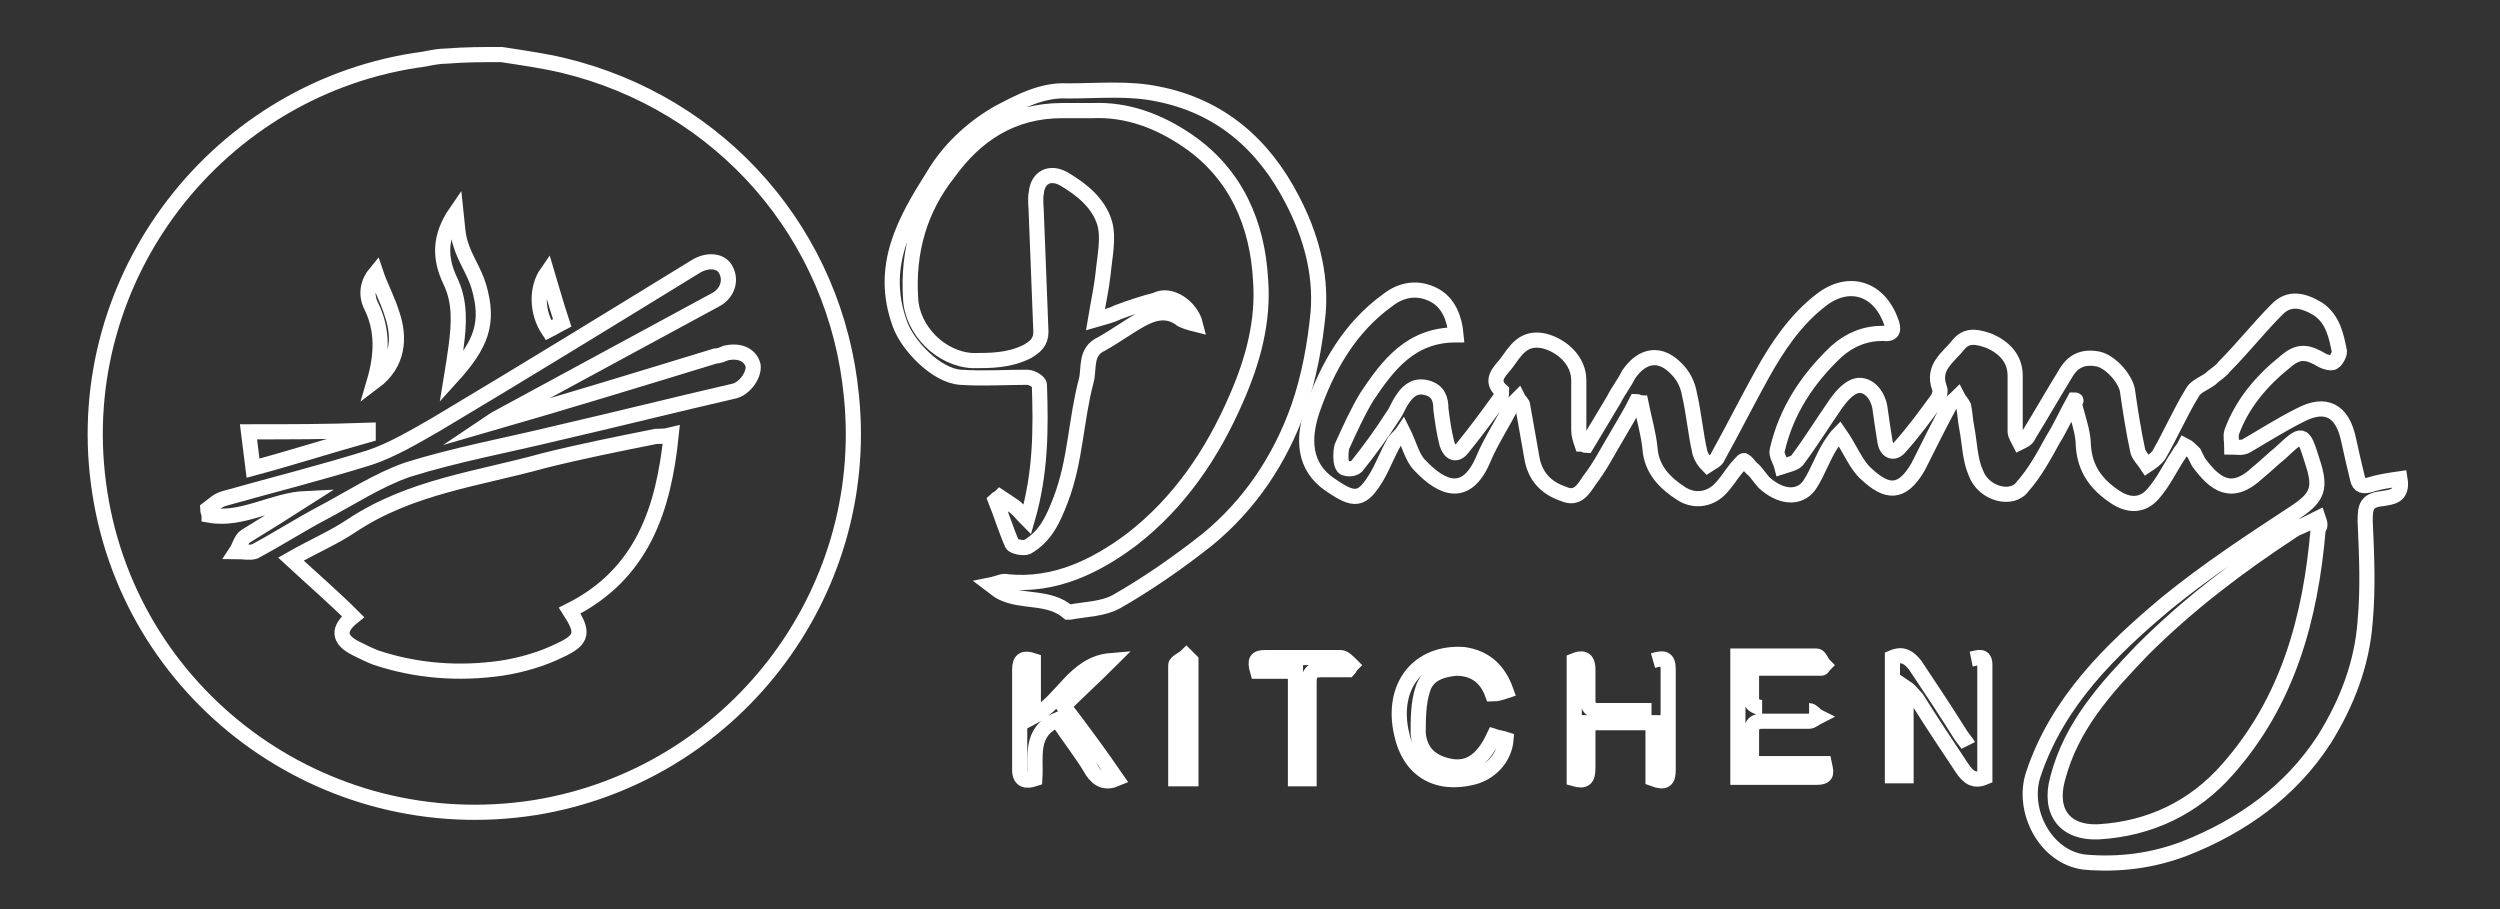
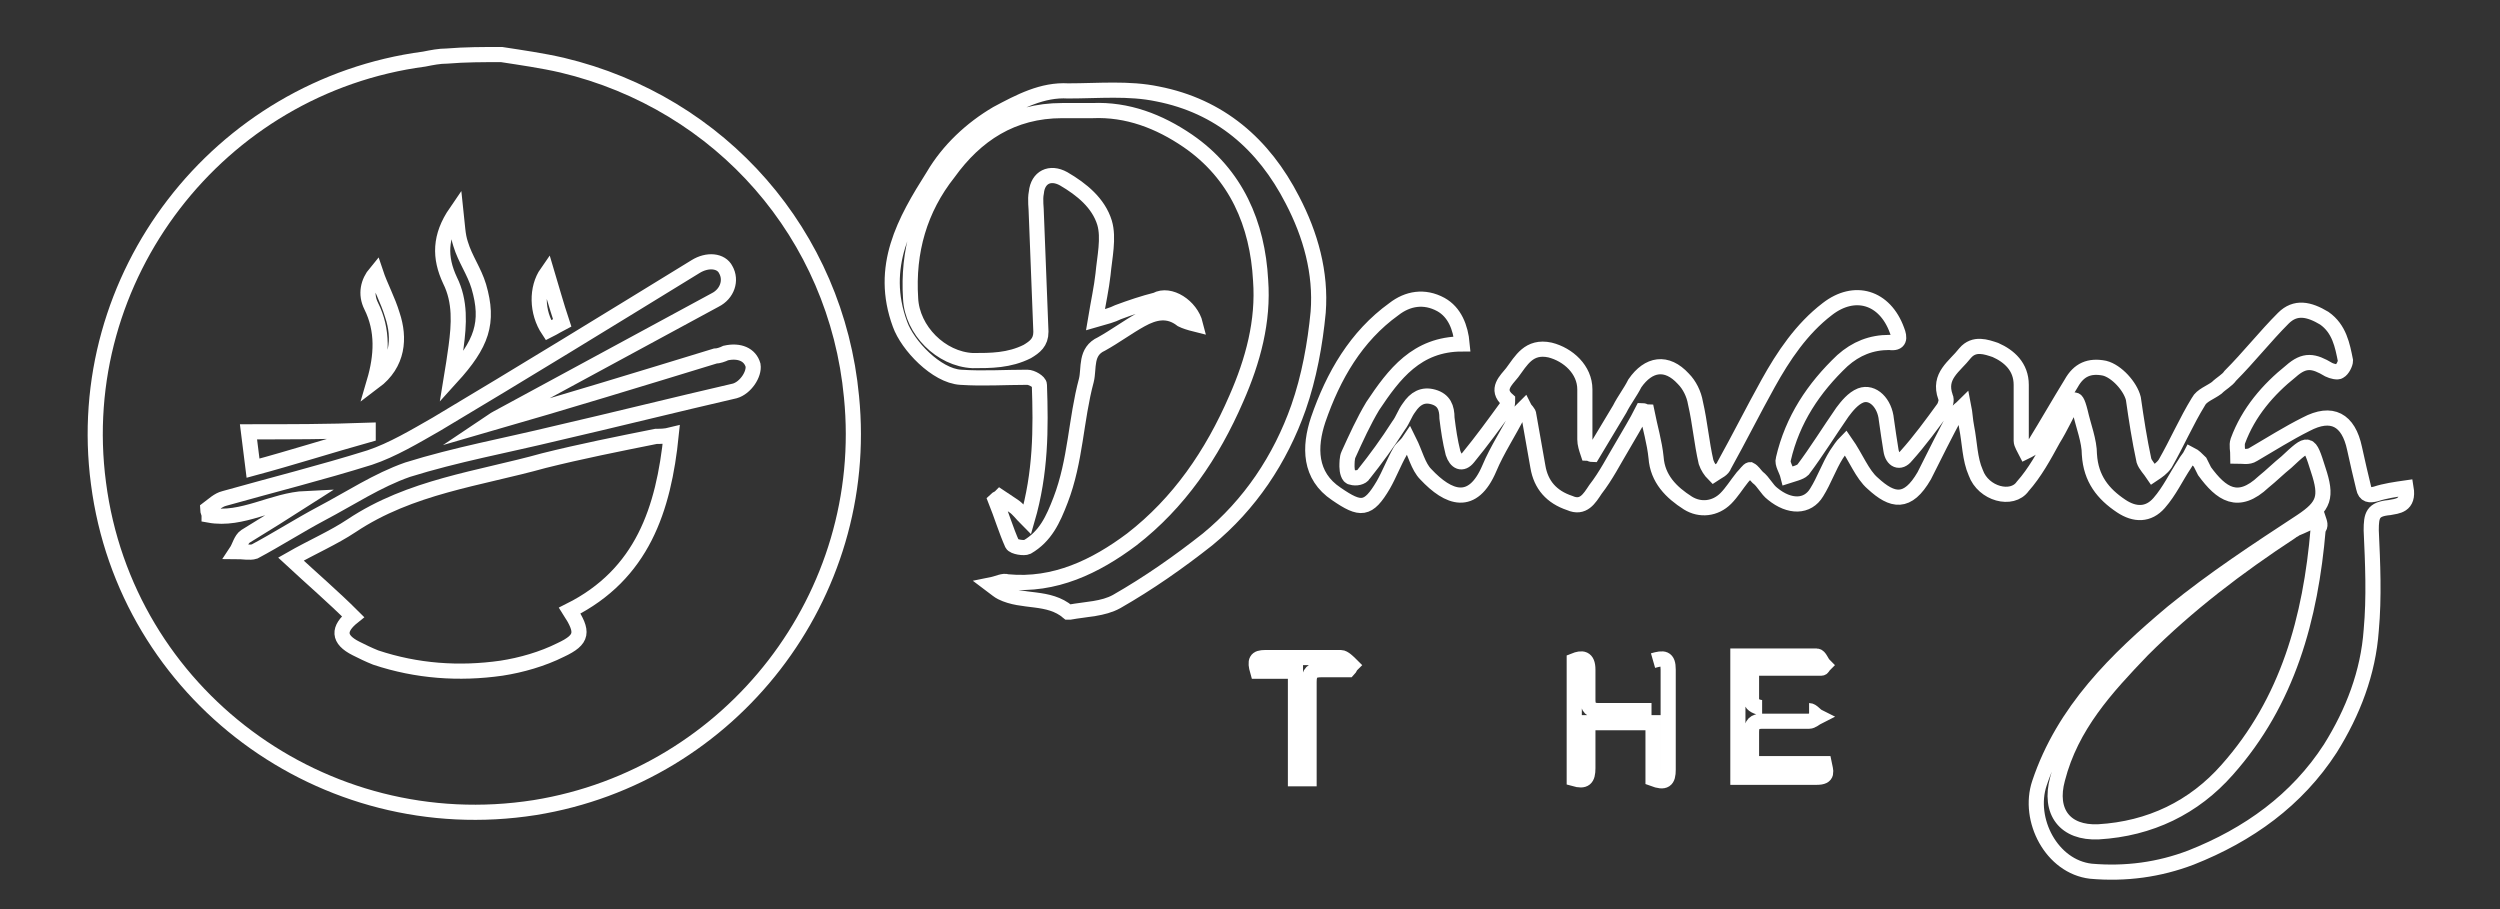
<svg xmlns="http://www.w3.org/2000/svg" version="1.1" id="Layer_1" x="0px" y="0px" viewBox="0 0 165 60" style="enable-background:new 0 0 165 60;" xml:space="preserve">
  <rect x="0" y="0" width="165" height="60" fill="#333333" stroke="none" />
  <style type="text/css">
	.st0{fill:none;stroke:#FFFFFF;stroke-miterlimit:10;}
</style>
  <g id="Y0WdmL.tif">
    <g>
      <path class="st0" d="M33.1,3.6c1.3,0.2,2.7,0.4,4,0.7c10.5,2.5,18.1,11.2,19.1,21.9c1.3,13.1-7.9,25-20.9,27.1    c-14,2.2-27-7.5-28.8-21.4C4.7,18.3,14.4,5.7,28,3.9c0.5-0.1,1-0.2,1.5-0.2C30.7,3.6,31.9,3.6,33.1,3.6z M37.6,40.3    c4.8-2.4,6.2-6.7,6.7-11.6c-0.4,0.1-0.7,0.1-1,0.1c-2.5,0.5-5,1-7.4,1.6c-4.3,1.2-8.8,1.7-12.7,4.3c-1.2,0.8-2.6,1.4-4,2.2    c1.4,1.3,2.8,2.5,4.1,3.8c-1,0.8-1,1.5,0.2,2.1c0.4,0.2,0.8,0.4,1.3,0.6c2.7,0.9,5.5,1.1,8.3,0.7c1.3-0.2,2.7-0.6,3.9-1.2    C38.5,42.2,38.5,41.7,37.6,40.3z M32.2,28c0.3-0.2,0.4-0.3,0.6-0.4c4.8-2.6,9.6-5.2,14.4-7.8c0.8-0.4,1.1-1.3,0.7-2    c-0.3-0.6-1.2-0.7-2-0.2c-5.7,3.5-11.4,7-17.1,10.4c-1.4,0.8-2.9,1.7-4.4,2.2c-3.2,1-6.4,1.8-9.6,2.7c-0.4,0.1-0.7,0.4-1.1,0.7    c0,0.1,0.1,0.3,0.1,0.4c2.2,0.4,4.2-1,6.4-1.1c-1.4,0.9-2.7,1.7-4,2.5c-0.3,0.2-0.4,0.7-0.6,1c0.4,0,0.9,0.1,1.2,0    c1.5-0.8,2.9-1.7,4.4-2.5c1.9-1,3.7-2.2,5.7-2.9c3.2-1,6.5-1.6,9.8-2.4c3.9-0.9,7.9-1.9,11.8-2.8c0.7-0.2,1.3-1.1,1.2-1.7    c-0.2-0.7-0.9-1-1.8-0.8c-0.2,0.1-0.5,0.2-0.7,0.2C42.3,25,37.4,26.5,32.2,28z M29.8,24.9c2-2.2,2.5-3.6,1.8-6    c-0.3-1-0.9-1.8-1.2-2.8c-0.2-0.6-0.2-1.2-0.3-2.1c-1.1,1.6-1.1,3-0.4,4.5c0.7,1.4,0.6,2.9,0.4,4.4C30,23.6,29.9,24.3,29.8,24.9z     M16.4,28.5c0.1,0.8,0.2,1.6,0.3,2.4c2.6-0.7,5.1-1.5,7.6-2.2c0-0.1,0-0.2,0-0.3C21.6,28.5,19.1,28.5,16.4,28.5z M24.7,25.2    c1.6-1.2,1.7-2.9,1.2-4.4c-0.3-1-0.8-1.9-1.1-2.8c-0.5,0.6-0.7,1.4-0.3,2.2C25.3,21.8,25.2,23.5,24.7,25.2z M37.1,21.3    c-0.4-1.2-0.7-2.3-1-3.3c-0.7,1-0.7,2.6,0.1,3.8C36.6,21.6,36.9,21.4,37.1,21.3z" />
-       <path class="st0" d="M136.9,26.4c-0.5,0.9-0.9,1.8-1.4,2.6c-0.6,1.1-1.2,2.2-2,3.1c-0.7,1-2.6,0.5-3.1-0.9c-0.4-0.9-0.4-2-0.6-3    c-0.1-0.5-0.1-0.9-0.2-1.4c-0.1-0.2-0.3-0.4-0.4-0.6c-0.2,0.2-0.4,0.3-0.5,0.5c-0.7,1.3-1.4,2.7-2.1,4.1c-1.1,1.9-2.1,1.7-3.4,0.5    c-0.7-0.6-1.1-1.7-1.8-2.7c-0.2,0.2-0.4,0.5-0.6,0.8c-0.5,0.8-0.8,1.7-1.3,2.5c-0.6,1-1.8,1-2.9,0.1c-0.4-0.3-0.6-0.8-1-1.1    c-0.2-0.2-0.3-0.4-0.5-0.5c-0.1,0-0.3,0.3-0.5,0.5c-0.4,0.5-0.7,1-1.1,1.4c-0.7,0.7-1.7,0.8-2.5,0.3c-1.1-0.7-2-1.6-2.1-3    c-0.1-1-0.4-2-0.6-3c-0.1,0-0.2-0.1-0.3-0.1c-0.4,0.8-0.9,1.6-1.3,2.3c-0.6,1-1.1,2-1.8,2.9c-0.4,0.6-0.8,1.3-1.7,0.9    c-1.2-0.4-1.9-1.2-2.1-2.4c-0.2-1.1-0.4-2.3-0.6-3.4c0-0.2-0.2-0.3-0.3-0.5c-0.1,0.1-0.3,0.3-0.4,0.4c-0.6,1.2-1.4,2.4-1.9,3.6    c-1.1,2.6-2.7,2-4.2,0.4c-0.5-0.5-0.7-1.4-1.1-2.2c-0.2,0.3-0.5,0.5-0.6,0.7c-0.4,0.7-0.7,1.5-1.1,2.2c-1,1.7-1.5,1.7-3.1,0.6    c-1.8-1.2-1.8-3.1-1.2-4.9c1-2.9,2.5-5.5,5-7.3c0.9-0.7,2-0.9,3.1-0.3c0.9,0.5,1.3,1.5,1.4,2.6c-3,0-4.5,2-5.9,4.1    c-0.6,1-1.1,2.1-1.6,3.2c-0.1,0.2-0.1,0.6-0.1,0.8c0,0.3,0.1,0.7,0.3,0.7c0.3,0.1,0.7,0,0.8-0.2c0.8-1,1.6-2.1,2.3-3.2    c0.3-0.4,0.4-0.8,0.7-1.2c0.4-0.6,0.9-0.9,1.6-0.7c0.7,0.2,0.9,0.7,0.9,1.4c0.1,0.8,0.2,1.5,0.4,2.3c0.2,0.6,0.6,0.8,1,0.3    c0.9-1.1,1.7-2.2,2.5-3.3c0.1-0.1,0.1-0.4,0.1-0.5c-0.8-0.7-0.1-1.3,0.3-1.8c0.6-0.8,1.1-1.8,2.5-1.5c1.2,0.3,2.3,1.3,2.3,2.6    c0,1.1,0,2.2,0,3.3c0,0.3,0.1,0.6,0.2,0.9c0.1,0,0.2,0.1,0.3,0.1c0.6-1,1.2-2,1.8-3c0.3-0.6,0.7-1.1,1-1.7    c0.9-1.3,2.1-1.5,3.2-0.3c0.4,0.4,0.7,1,0.8,1.6c0.3,1.3,0.4,2.6,0.7,3.9c0.1,0.3,0.3,0.6,0.5,0.8c0.3-0.2,0.6-0.3,0.7-0.6    c1-1.8,1.9-3.6,2.9-5.4c1-1.8,2.2-3.6,3.9-4.9c1.8-1.4,3.8-0.8,4.6,1.4c0.2,0.5,0.2,0.9-0.5,0.8c-1.2,0-2.2,0.4-3.1,1.2    c-1.9,1.8-3.3,3.9-3.9,6.5c-0.1,0.3,0.2,0.7,0.3,1.1c0.3-0.1,0.8-0.2,1-0.4c0.9-1.2,1.7-2.5,2.6-3.8c0.3-0.4,0.7-0.9,1.2-1.1    c0.8-0.3,1.6,0.5,1.7,1.6c0.1,0.7,0.2,1.4,0.3,2c0.1,0.7,0.6,0.9,1,0.4c0.9-1,1.7-2.1,2.5-3.2c0.1-0.2,0.2-0.5,0.1-0.7    c-0.5-1.4,0.6-2,1.3-2.9c0.6-0.7,1.4-0.4,2-0.2c0.9,0.4,1.7,1.1,1.7,2.3c0,1.2,0,2.5,0,3.7c0,0.2,0.2,0.5,0.3,0.7    c0.2-0.1,0.5-0.2,0.6-0.5c0.8-1.3,1.6-2.7,2.4-4c0.5-0.9,1.2-1.2,2.2-1c0.8,0.2,1.7,1.2,1.9,2c0.2,1.4,0.4,2.7,0.7,4.1    c0.1,0.3,0.4,0.6,0.6,0.9c0.3-0.2,0.6-0.4,0.8-0.7c0.8-1.4,1.4-2.8,2.2-4.1c0.2-0.4,0.8-0.6,1.2-0.9c0.3-0.3,0.7-0.5,0.9-0.8    c1.2-1.2,2.3-2.6,3.5-3.8c0.8-0.8,1.7-0.6,2.7,0c1,0.7,1.2,1.8,1.4,2.8c0,0.2-0.2,0.6-0.4,0.7c-0.1,0.1-0.5,0-0.7-0.1    c-1-0.6-1.6-0.7-2.5,0.1c-1.5,1.2-2.8,2.7-3.5,4.6c-0.1,0.3,0,0.6,0,1c0.3,0,0.7,0.1,1-0.1c1.2-0.7,2.3-1.4,3.5-2    c1.7-0.9,2.8-0.3,3.2,1.6c0.2,0.9,0.4,1.8,0.6,2.6c0.1,0.5,0.4,0.5,0.8,0.4c0.6-0.2,1.3-0.3,2-0.4c0.2,1.2-0.6,1.2-1.1,1.3    c-1.1,0.1-1.2,0.5-1.2,1.5c0.1,2.2,0.2,4.4,0,6.6c-0.2,2.8-1.2,5.4-2.7,7.8c-2.2,3.4-5.4,5.7-9.2,7.2c-2.1,0.8-4.3,1.1-6.6,0.9    c-2.6-0.3-4.2-3.4-3.4-5.8c1.6-4.8,5.1-8.2,8.8-11.3c2.7-2.2,5.6-4.1,8.5-6c1.5-1,1.7-1.6,1.1-3.4c-0.6-1.9-0.6-1.9-2.1-0.5    c-0.5,0.4-1,0.9-1.5,1.3c-1.7,1.6-2.8,0.8-3.9-0.7c-0.1-0.2-0.2-0.4-0.3-0.6c-0.2-0.2-0.4-0.4-0.6-0.5c-0.1,0.2-0.3,0.4-0.4,0.6    c-0.6,0.9-1,1.8-1.7,2.6c-0.7,0.8-1.6,0.8-2.5,0.2c-1.2-0.8-2-1.8-2.1-3.4c0-0.9-0.4-1.9-0.6-2.8C137.1,26.4,137,26.4,136.9,26.4z     M153,34.2c-0.6,0.3-1,0.5-1.5,0.7c-0.1,0.1-0.2,0.1-0.3,0.2c-3.5,2.3-6.8,4.8-9.8,7.8c-2.4,2.5-4.7,5-5.6,8.5    c-0.6,2.2,0.5,3.6,2.7,3.5c3.4-0.2,6.3-1.6,8.5-4.1c4-4.5,5.5-10,6-15.9C153.2,34.7,153.1,34.5,153,34.2z" />
+       <path class="st0" d="M136.9,26.4c-0.5,0.9-0.9,1.8-1.4,2.6c-0.6,1.1-1.2,2.2-2,3.1c-0.7,1-2.6,0.5-3.1-0.9c-0.4-0.9-0.4-2-0.6-3    c-0.1-0.5-0.1-0.9-0.2-1.4c-0.2,0.2-0.4,0.3-0.5,0.5c-0.7,1.3-1.4,2.7-2.1,4.1c-1.1,1.9-2.1,1.7-3.4,0.5    c-0.7-0.6-1.1-1.7-1.8-2.7c-0.2,0.2-0.4,0.5-0.6,0.8c-0.5,0.8-0.8,1.7-1.3,2.5c-0.6,1-1.8,1-2.9,0.1c-0.4-0.3-0.6-0.8-1-1.1    c-0.2-0.2-0.3-0.4-0.5-0.5c-0.1,0-0.3,0.3-0.5,0.5c-0.4,0.5-0.7,1-1.1,1.4c-0.7,0.7-1.7,0.8-2.5,0.3c-1.1-0.7-2-1.6-2.1-3    c-0.1-1-0.4-2-0.6-3c-0.1,0-0.2-0.1-0.3-0.1c-0.4,0.8-0.9,1.6-1.3,2.3c-0.6,1-1.1,2-1.8,2.9c-0.4,0.6-0.8,1.3-1.7,0.9    c-1.2-0.4-1.9-1.2-2.1-2.4c-0.2-1.1-0.4-2.3-0.6-3.4c0-0.2-0.2-0.3-0.3-0.5c-0.1,0.1-0.3,0.3-0.4,0.4c-0.6,1.2-1.4,2.4-1.9,3.6    c-1.1,2.6-2.7,2-4.2,0.4c-0.5-0.5-0.7-1.4-1.1-2.2c-0.2,0.3-0.5,0.5-0.6,0.7c-0.4,0.7-0.7,1.5-1.1,2.2c-1,1.7-1.5,1.7-3.1,0.6    c-1.8-1.2-1.8-3.1-1.2-4.9c1-2.9,2.5-5.5,5-7.3c0.9-0.7,2-0.9,3.1-0.3c0.9,0.5,1.3,1.5,1.4,2.6c-3,0-4.5,2-5.9,4.1    c-0.6,1-1.1,2.1-1.6,3.2c-0.1,0.2-0.1,0.6-0.1,0.8c0,0.3,0.1,0.7,0.3,0.7c0.3,0.1,0.7,0,0.8-0.2c0.8-1,1.6-2.1,2.3-3.2    c0.3-0.4,0.4-0.8,0.7-1.2c0.4-0.6,0.9-0.9,1.6-0.7c0.7,0.2,0.9,0.7,0.9,1.4c0.1,0.8,0.2,1.5,0.4,2.3c0.2,0.6,0.6,0.8,1,0.3    c0.9-1.1,1.7-2.2,2.5-3.3c0.1-0.1,0.1-0.4,0.1-0.5c-0.8-0.7-0.1-1.3,0.3-1.8c0.6-0.8,1.1-1.8,2.5-1.5c1.2,0.3,2.3,1.3,2.3,2.6    c0,1.1,0,2.2,0,3.3c0,0.3,0.1,0.6,0.2,0.9c0.1,0,0.2,0.1,0.3,0.1c0.6-1,1.2-2,1.8-3c0.3-0.6,0.7-1.1,1-1.7    c0.9-1.3,2.1-1.5,3.2-0.3c0.4,0.4,0.7,1,0.8,1.6c0.3,1.3,0.4,2.6,0.7,3.9c0.1,0.3,0.3,0.6,0.5,0.8c0.3-0.2,0.6-0.3,0.7-0.6    c1-1.8,1.9-3.6,2.9-5.4c1-1.8,2.2-3.6,3.9-4.9c1.8-1.4,3.8-0.8,4.6,1.4c0.2,0.5,0.2,0.9-0.5,0.8c-1.2,0-2.2,0.4-3.1,1.2    c-1.9,1.8-3.3,3.9-3.9,6.5c-0.1,0.3,0.2,0.7,0.3,1.1c0.3-0.1,0.8-0.2,1-0.4c0.9-1.2,1.7-2.5,2.6-3.8c0.3-0.4,0.7-0.9,1.2-1.1    c0.8-0.3,1.6,0.5,1.7,1.6c0.1,0.7,0.2,1.4,0.3,2c0.1,0.7,0.6,0.9,1,0.4c0.9-1,1.7-2.1,2.5-3.2c0.1-0.2,0.2-0.5,0.1-0.7    c-0.5-1.4,0.6-2,1.3-2.9c0.6-0.7,1.4-0.4,2-0.2c0.9,0.4,1.7,1.1,1.7,2.3c0,1.2,0,2.5,0,3.7c0,0.2,0.2,0.5,0.3,0.7    c0.2-0.1,0.5-0.2,0.6-0.5c0.8-1.3,1.6-2.7,2.4-4c0.5-0.9,1.2-1.2,2.2-1c0.8,0.2,1.7,1.2,1.9,2c0.2,1.4,0.4,2.7,0.7,4.1    c0.1,0.3,0.4,0.6,0.6,0.9c0.3-0.2,0.6-0.4,0.8-0.7c0.8-1.4,1.4-2.8,2.2-4.1c0.2-0.4,0.8-0.6,1.2-0.9c0.3-0.3,0.7-0.5,0.9-0.8    c1.2-1.2,2.3-2.6,3.5-3.8c0.8-0.8,1.7-0.6,2.7,0c1,0.7,1.2,1.8,1.4,2.8c0,0.2-0.2,0.6-0.4,0.7c-0.1,0.1-0.5,0-0.7-0.1    c-1-0.6-1.6-0.7-2.5,0.1c-1.5,1.2-2.8,2.7-3.5,4.6c-0.1,0.3,0,0.6,0,1c0.3,0,0.7,0.1,1-0.1c1.2-0.7,2.3-1.4,3.5-2    c1.7-0.9,2.8-0.3,3.2,1.6c0.2,0.9,0.4,1.8,0.6,2.6c0.1,0.5,0.4,0.5,0.8,0.4c0.6-0.2,1.3-0.3,2-0.4c0.2,1.2-0.6,1.2-1.1,1.3    c-1.1,0.1-1.2,0.5-1.2,1.5c0.1,2.2,0.2,4.4,0,6.6c-0.2,2.8-1.2,5.4-2.7,7.8c-2.2,3.4-5.4,5.7-9.2,7.2c-2.1,0.8-4.3,1.1-6.6,0.9    c-2.6-0.3-4.2-3.4-3.4-5.8c1.6-4.8,5.1-8.2,8.8-11.3c2.7-2.2,5.6-4.1,8.5-6c1.5-1,1.7-1.6,1.1-3.4c-0.6-1.9-0.6-1.9-2.1-0.5    c-0.5,0.4-1,0.9-1.5,1.3c-1.7,1.6-2.8,0.8-3.9-0.7c-0.1-0.2-0.2-0.4-0.3-0.6c-0.2-0.2-0.4-0.4-0.6-0.5c-0.1,0.2-0.3,0.4-0.4,0.6    c-0.6,0.9-1,1.8-1.7,2.6c-0.7,0.8-1.6,0.8-2.5,0.2c-1.2-0.8-2-1.8-2.1-3.4c0-0.9-0.4-1.9-0.6-2.8C137.1,26.4,137,26.4,136.9,26.4z     M153,34.2c-0.6,0.3-1,0.5-1.5,0.7c-0.1,0.1-0.2,0.1-0.3,0.2c-3.5,2.3-6.8,4.8-9.8,7.8c-2.4,2.5-4.7,5-5.6,8.5    c-0.6,2.2,0.5,3.6,2.7,3.5c3.4-0.2,6.3-1.6,8.5-4.1c4-4.5,5.5-10,6-15.9C153.2,34.7,153.1,34.5,153,34.2z" />
      <path class="st0" d="M78.9,21.4c-0.4-0.1-0.7-0.2-0.9-0.3c-0.9-0.7-1.8-0.5-2.7,0c-0.9,0.5-1.7,1.1-2.6,1.6    c-1.1,0.5-0.8,1.6-1,2.4C71,27.7,71,30.4,70,33c-0.5,1.3-1,2.4-2.2,3.1c-0.2,0.1-0.9,0-1-0.2C66.4,35,66.1,34,65.7,33    c0.1-0.1,0.2-0.1,0.3-0.2c0.3,0.2,0.6,0.4,0.9,0.6c0.3,0.2,0.5,0.5,0.9,0.9c0.9-3.1,0.9-6,0.8-8.9c0-0.2-0.5-0.5-0.8-0.5    c-1.5,0-2.9,0.1-4.4,0c-1.6-0.1-3.5-2.1-4-3.5c-1.4-3.8,0.3-6.8,2.2-9.8c1-1.7,2.5-3.1,4.2-4.1c1.5-0.8,3-1.6,4.7-1.5    c2,0,4-0.2,5.9,0.2c4.1,0.8,7,3.3,8.9,7c1.2,2.3,1.9,4.8,1.7,7.4c-0.2,2.1-0.6,4.3-1.3,6.3c-1.2,3.4-3.2,6.4-6,8.7    c-1.9,1.5-3.9,2.9-6,4.1c-0.9,0.5-2,0.5-3.1,0.7c0,0-0.1,0-0.1,0c-1.3-1.1-3-0.6-4.4-1.3c-0.2-0.1-0.3-0.2-0.7-0.5    c0.5-0.1,0.8-0.3,1.1-0.2c3.1,0.3,5.8-1,8.2-2.8c3.1-2.4,5.3-5.6,6.9-9.3c1.1-2.5,1.8-5.1,1.6-7.8c-0.2-3.7-1.6-7-4.8-9.2    c-1.9-1.3-4-2.1-6.3-2c-0.7,0-1.3,0-2,0c-3.3,0-5.7,1.6-7.5,4.1c-1.9,2.4-2.7,5.2-2.5,8.3c0.1,2.1,2,4,4.1,4.1    c1.2,0,2.4,0,3.6-0.6c0.5-0.3,0.9-0.6,0.9-1.3c-0.1-2.6-0.2-5.1-0.3-7.7c0-0.5-0.1-1,0-1.5c0.1-1,0.9-1.4,1.8-0.9    c1.2,0.7,2.3,1.6,2.7,2.9c0.3,1,0,2.3-0.1,3.4c-0.1,0.9-0.3,1.8-0.5,3c0.7-0.2,1.1-0.3,1.5-0.5c0.8-0.3,1.7-0.6,2.5-0.8    C77.2,19.3,78.6,20.2,78.9,21.4z" />
-       <path class="st0" d="M130.1,43.5c0.5-0.1,0.9-0.3,0.9,0.4c0,2.5,0,4.9,0,7.4c-0.7,0.3-1.1,0-1.5-0.6c-1-1.5-2-3-3-4.6    c-0.2-0.2-0.4-0.5-0.7-0.7c0,1.9,0,3.9,0,5.8c-0.4,0-0.6,0-0.9,0c0-2.6,0-5.2,0-7.8c0.7-0.3,1.1,0,1.5,0.5c1,1.5,2,3,3,4.6    c0.2,0.3,0.4,0.5,0.5,0.7" />
      <path class="st0" d="M119.4,46.9c0.2,0,0.4,0.3,0.6,0.4c-0.2,0.1-0.4,0.3-0.6,0.3c-1,0-2.1,0-3.1,0c-0.5,0-0.7,0.2-0.7,0.7    c0,0.7,0,1.3,0,2.1c1.6,0,3.2,0,4.8,0c0.1,0.5,0.3,0.9-0.5,0.9c-1.7,0-3.5,0-5.2,0c0-2.7,0-5.3,0-8c1.7,0,3.5,0,5.2,0    c0.2,0,0.3,0.4,0.5,0.6c-0.1,0.1-0.1,0.2-0.2,0.2c-1.5,0-2.9,0-4.6,0c0,0.8,0,1.5,0,2.2c0,0.2,0.4,0.4,0.7,0.4" />
      <path class="st0" d="M109.1,43.6c0.7-0.2,1-0.2,1,0.6c0,2.2,0,4.4,0,6.6c0,0.7-0.2,0.9-1,0.6c0-1.2,0-2.4,0-3.7    c-1.4,0-2.8,0-4.3,0c0,1,0,2,0,3c0,0.7-0.2,0.9-0.9,0.7c0-2.6,0-5.2,0-7.8c0.5-0.2,0.9-0.2,0.9,0.6c0,0.7,0,1.3,0,2    c0,0.5,0.2,0.7,0.7,0.7c1,0,2.5,0,3.5,0" />
-       <path class="st0" d="M69.8,47.5c-1.9,0.8-1.4,2.5-1.5,3.9c-0.6,0.2-1,0.1-1-0.6c0-2.2,0-4.4,0-6.6c0-0.7,0.3-0.8,0.9-0.6    c0,1.2,0,2.4,0,3.7c1.9-1,2.7-3.5,5.1-3.7c-1,1-2.1,2-3.1,3c1.3,1.7,2.4,3.2,3.5,4.8c-0.7,0.3-1.2,0.1-1.6-0.5    C71.4,49.7,70.5,48.6,69.8,47.5z" />
-       <path class="st0" d="M99.4,45.6c-0.3,0.1-0.6,0.2-0.9,0.2c-0.4-1.1-1.2-1.7-2.4-1.7c-1,0.1-1.9,0.4-2.2,1.4    c-0.3,0.9-0.3,2-0.3,2.9c0.1,1.1,0.7,1.8,1.8,2.1c1.4,0.4,2.4-0.2,3.2-1.9c0.3,0.1,0.5,0.1,0.8,0.2c-0.1,1.2-1,2.2-2.2,2.5    c-2.4,0.6-4.2-0.5-4.7-2.9c-0.7-3.1,1.1-5.4,4.1-5.2C98,43.4,98.9,44.2,99.4,45.6z" />
      <path class="st0" d="M86.4,51.4c-0.3,0-0.6,0-0.9,0c0-2.3,0-4.7,0-7.1c-0.9,0-1.7,0-2.5,0c-0.2-0.7-0.1-0.9,0.5-0.9    c1.7,0,3.3,0,5,0c0.2,0,0.5,0.3,0.7,0.5c-0.1,0.1-0.1,0.2-0.2,0.3c-0.6,0-1.2,0-1.8,0c-0.6,0-0.8,0.2-0.8,0.8c0,2,0,3.9,0,5.9    C86.4,51.1,86.4,51.2,86.4,51.4z" />
-       <path class="st0" d="M78.6,43.6c0,2.6,0,5.2,0,7.8c-0.3,0-0.6,0-1,0c0-2.5,0-5,0-7.5c0-0.2,0.5-0.4,0.7-0.6    C78.4,43.4,78.5,43.5,78.6,43.6z" />
    </g>
  </g>
</svg>